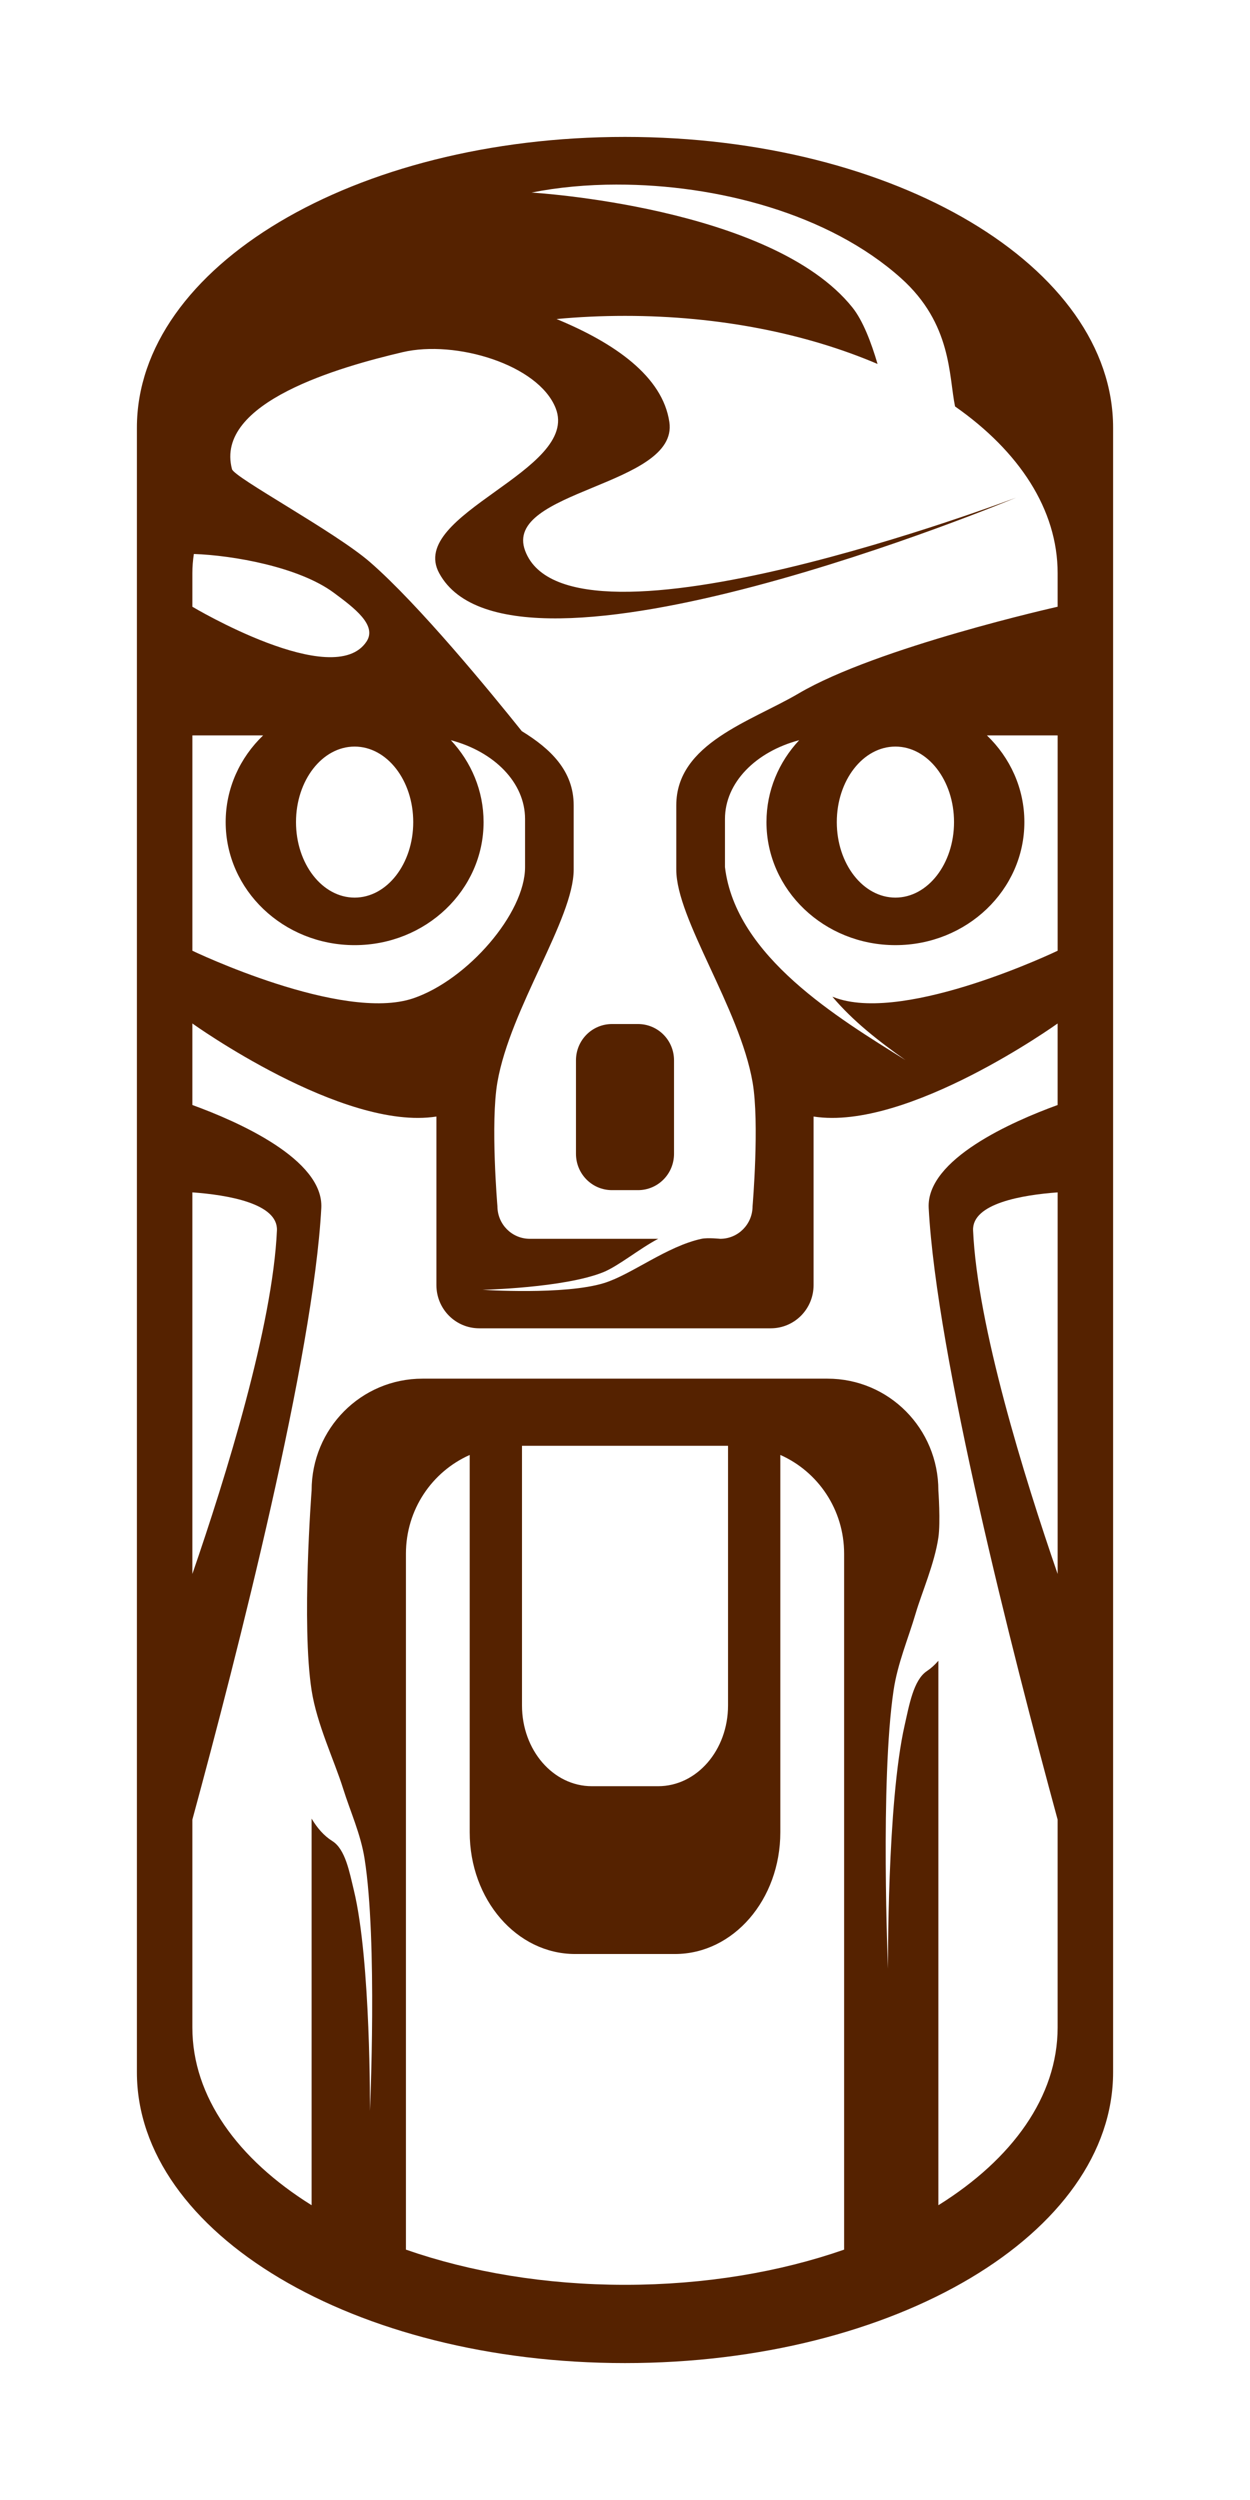
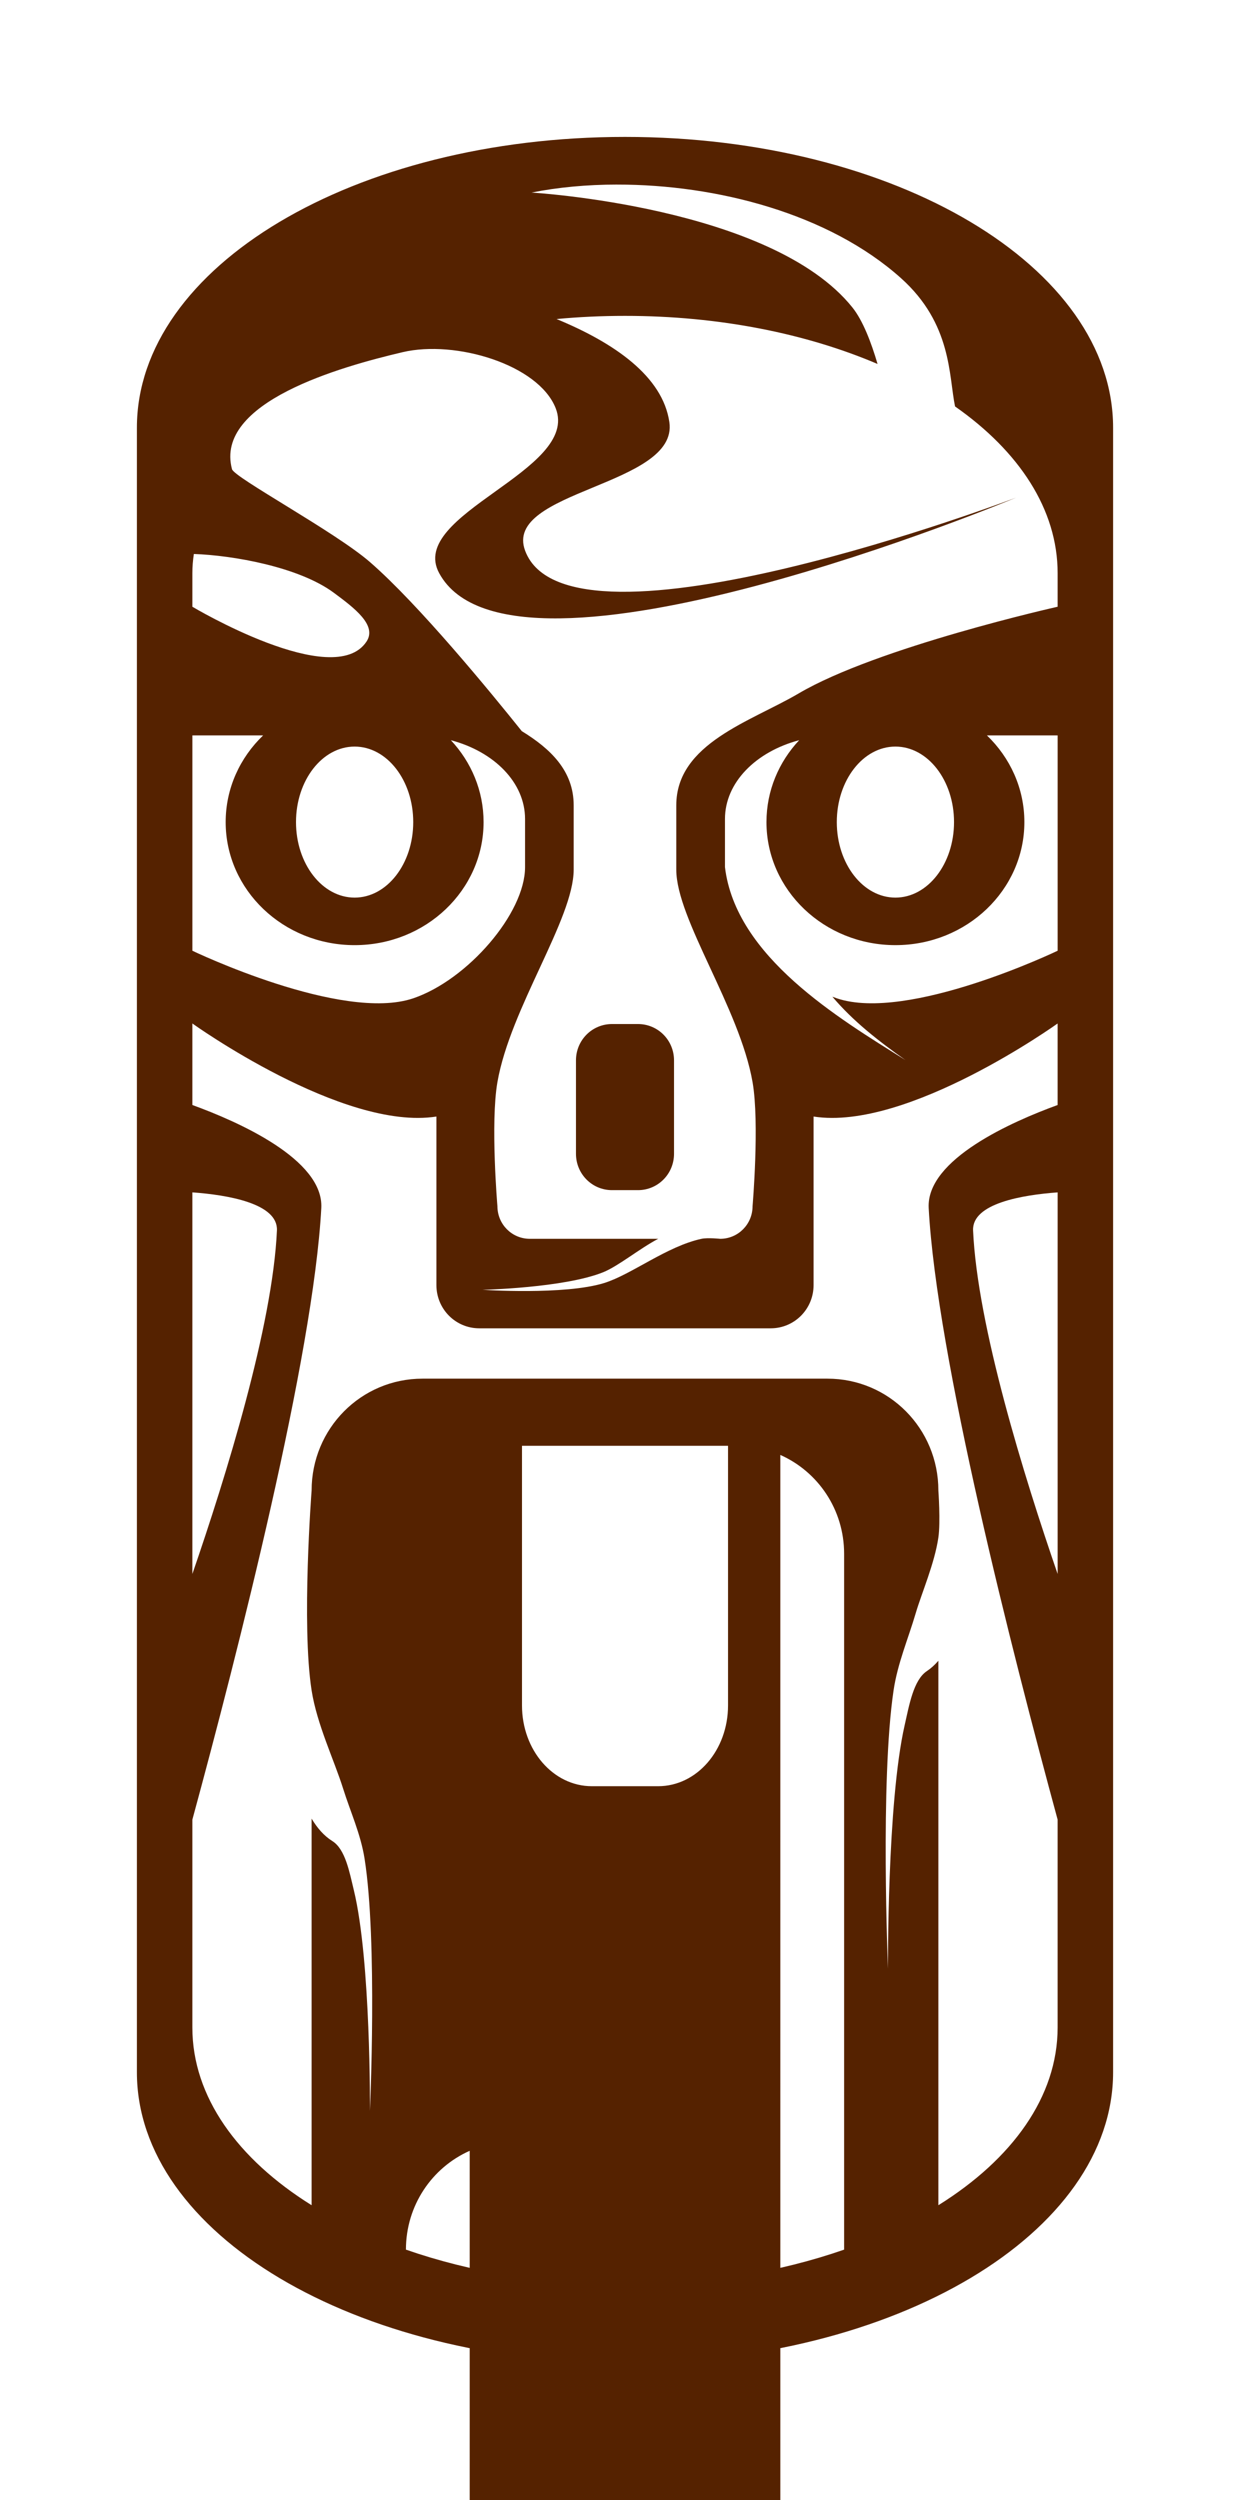
<svg xmlns="http://www.w3.org/2000/svg" xmlns:ns1="http://sodipodi.sourceforge.net/DTD/sodipodi-0.dtd" xmlns:ns2="http://www.inkscape.org/namespaces/inkscape" id="svg2" ns1:docname="Wierd Tiki Face.svg" viewBox="0 0 600 1200" ns1:version="0.32" version="1.0" ns2:output_extension="org.inkscape.output.svg.inkscape" ns2:version="0.47 r22583">
  <title id="title4120">Weird Tiki Face</title>
  <ns1:namedview id="base" bordercolor="#666666" ns2:pageshadow="2" guidetolerance="10" pagecolor="#ffffff" gridtolerance="10000" ns2:window-height="732" ns2:window-maximized="0" ns2:zoom="0.175" objecttolerance="10" showgrid="false" borderopacity="1.0" ns2:current-layer="layer1" ns2:cx="-581.02537" ns2:cy="378.75237" ns2:window-y="-4" ns2:showpageshadow="false" ns2:window-x="-4" ns2:window-width="1264" ns2:pageopacity="0.0" ns2:document-units="px" />
  <g id="layer1" ns2:label="Layer 1" ns2:groupmode="layer" transform="translate(0 147.64)">
-     <path id="path3613" style="fill:#552200" d="m300-81.926c-129.8 0-234.29 62.26-234.29 139.61v789.35c0 77.345 104.49 139.61 234.29 139.61s234.29-62.269 234.29-139.61v-789.35c0-77.345-104.49-139.61-234.29-139.61zm-3.737 22.886c47.543-0.038 101.47 13.817 136.19 44.899 24.491 21.919 22.919 46.878 25.97 61.596 30.738 21.518 49.238 49.428 49.238 80.002v16.137s-86.596 19.417-124.3 41.615c-22.824 13.438-58.746 23.95-58.746 53.699v30.879c0 23.726 30.42 66.401 36.616 102.02 3.398 19.538 0 59.508 0 59.508 0 8.682-6.931 15.672-15.54 15.672 0 0-6.041-0.633-8.961 0-16.702 3.618-33.556 17.132-46.725 21.225-18.928 5.883-58.407 3.256-58.407 3.256s39.14-0.875 57.946-8.439c7.241-2.913 17.582-11.444 26.403-16.042h-61.645c-8.609 0-15.54-6.99-15.54-15.672 0 0-3.398-39.976 0-59.518 6.194-35.619 36.606-78.292 36.606-102.02v-30.879c0-16.545-11.117-27.13-24.907-35.587-14.648-18.307-49.526-60.902-72.931-81.198-16.753-14.529-65.098-40.506-66.172-44.548-8.547-32.17 52.138-49.169 81.938-56.167 25.357-5.954 65.138 5.931 73.42 26.873 11.904 30.102-71.327 50.769-55.912 79.205 35.162 64.861 276.88-36.242 276.88-36.242s-214.55 81.579-235.61 25.506c-10.91-29.051 73.68-31.009 69.22-61.748-3.19-21.983-26.35-38.024-54.15-49.493 10.695-1.002 21.667-1.519 32.851-1.519 45.32 0 87.159 8.546 121.23 23.086-3.01-10.282-7.03-20.829-12.07-27.12-38.82-48.493-154.03-55.151-154.03-55.151 12.625-2.521 26.58-3.833 41.134-3.844zm-203.21 177.31c18.741 0.646 50.428 6.196 67.18 18.615 9.747 7.226 20.873 15.549 15.71 23.399-15.702 23.875-83.605-16.688-83.605-16.688v-16.137c0-3.047 0.247-6.113 0.716-9.189zm-0.716 87.074h33.971c-11.116 10.679-17.988 25.384-17.988 41.624 0 32.622 27.713 59.062 61.899 59.062s61.899-26.44 61.899-59.062c0-15.1-5.941-28.873-15.71-39.318 20.802 5.515 35.618 20.331 35.618 37.837v23.086c0 22.239-27.638 54.117-53.634 62.963-34.25 11.655-106.05-22.82-106.05-22.82v-103.37zm381.37 0h33.961v103.37s-71.804 34.474-106.05 22.82c-0.693-0.236-1.385-0.491-2.08-0.759 9.825 11.618 21.849 21.067 35.101 30.442-32.136-20.129-81.51-49.594-86.655-92.646v-23.086c0-17.506 14.826-32.321 35.627-37.837-9.769 10.444-15.71 24.217-15.71 39.318 0 32.622 27.713 59.062 61.899 59.062s61.899-26.44 61.899-59.062c0-16.24-6.872-30.945-17.988-41.624zm-303.49 5.373c15.539 0 28.135 16.234 28.135 36.252s-12.596 36.242-28.135 36.242-28.135-16.224-28.135-36.242 12.596-36.252 28.135-36.252zm259.58 0c15.539 0 28.135 16.234 28.135 36.252s-12.596 36.242-28.135 36.242-28.135-16.224-28.135-36.242 12.596-36.252 28.135-36.252zm-337.46 132.91s72.101 51.734 117.14 44.671v80.904c0 11.498 9.184 20.75 20.586 20.75h139.87c11.402 0 20.586-9.252 20.586-20.75v-80.904c45.042 7.063 117.14-44.671 117.14-44.671v39.137c-21.594 7.852-63.147 26.043-61.889 49.465 3.822 71.181 39.991 213 61.889 293.54v99.813c0 33.143-21.739 63.154-57.239 85.29v-261.35c-1.666 1.934-3.503 3.621-5.535 4.974-6.455 4.301-8.493 16.475-10.655 25.981-8.488 37.309-7.982 116.89-7.982 116.89s-3.815-89.975 2.664-133.6c1.938-13.046 7.023-24.778 10.646-37.106 2.856-9.718 9.032-23.789 10.862-36.289 1.09-7.444 0-22.573 0-22.573 0-29.748-23.75-53.689-53.248-53.689h-194.36c-29.499 0-53.239 23.941-53.239 53.689 0 0-4.944 64.37 0 95.968 2.549 16.294 10.852 33.515 15.108 47.082 3.506 11.176 8.432 21.815 10.307 33.641 6.269 39.545 2.579 121.1 2.579 121.1s0.484-72.142-7.728-105.96c-2.092-8.618-4.061-19.652-10.307-23.551-4.059-2.534-7.329-6.354-9.959-10.783v185.57c-35.49-22.12-57.236-52.13-57.236-85.27v-99.813c21.896-80.55 58.066-222.37 61.886-293.55 1.26-23.42-40.3-41.62-61.886-49.47v-39.128zm201.43 0.266c-9.582 0-17.301 7.775-17.301 17.438v44.852c0 9.663 7.719 17.447 17.301 17.447h12.463c9.582 0 17.301-7.784 17.301-17.447v-44.852c0-9.663-7.719-17.438-17.301-17.438h-12.463zm-201.43 80.8c16.75 1.225 41.169 5.241 40.588 18.273-2.041 45.767-24.427 118.02-40.588 164.9v-183.18zm415.33 0v183.18c-16.161-46.887-38.546-119.14-40.588-164.9-0.581-13.03 23.836-17.047 40.588-18.273zm-257.11 121.65h98.9v124.61c0 21.485-14.976 38.786-33.566 38.786h-31.787c-18.59 0-33.547-17.301-33.547-38.786v-124.61zm124 4.386c18.067 8.021 30.62 26.201 30.62 47.453v334c-30.811 10.736-66.737 16.887-105.17 16.887-38.43 0-74.351-6.153-105.16-16.887v-334c0-21.247 12.549-39.42 30.611-47.443v181.08c0 32.388 22.57 58.464 50.594 58.464h47.921c28.024 0 50.585-26.076 50.585-58.464v-181.09z" />
+     <path id="path3613" style="fill:#552200" d="m300-81.926c-129.8 0-234.29 62.26-234.29 139.61v789.35c0 77.345 104.49 139.61 234.29 139.61s234.29-62.269 234.29-139.61v-789.35c0-77.345-104.49-139.61-234.29-139.61zm-3.737 22.886c47.543-0.038 101.47 13.817 136.19 44.899 24.491 21.919 22.919 46.878 25.97 61.596 30.738 21.518 49.238 49.428 49.238 80.002v16.137s-86.596 19.417-124.3 41.615c-22.824 13.438-58.746 23.95-58.746 53.699v30.879c0 23.726 30.42 66.401 36.616 102.02 3.398 19.538 0 59.508 0 59.508 0 8.682-6.931 15.672-15.54 15.672 0 0-6.041-0.633-8.961 0-16.702 3.618-33.556 17.132-46.725 21.225-18.928 5.883-58.407 3.256-58.407 3.256s39.14-0.875 57.946-8.439c7.241-2.913 17.582-11.444 26.403-16.042h-61.645c-8.609 0-15.54-6.99-15.54-15.672 0 0-3.398-39.976 0-59.518 6.194-35.619 36.606-78.292 36.606-102.02v-30.879c0-16.545-11.117-27.13-24.907-35.587-14.648-18.307-49.526-60.902-72.931-81.198-16.753-14.529-65.098-40.506-66.172-44.548-8.547-32.17 52.138-49.169 81.938-56.167 25.357-5.954 65.138 5.931 73.42 26.873 11.904 30.102-71.327 50.769-55.912 79.205 35.162 64.861 276.88-36.242 276.88-36.242s-214.55 81.579-235.61 25.506c-10.91-29.051 73.68-31.009 69.22-61.748-3.19-21.983-26.35-38.024-54.15-49.493 10.695-1.002 21.667-1.519 32.851-1.519 45.32 0 87.159 8.546 121.23 23.086-3.01-10.282-7.03-20.829-12.07-27.12-38.82-48.493-154.03-55.151-154.03-55.151 12.625-2.521 26.58-3.833 41.134-3.844zm-203.21 177.31c18.741 0.646 50.428 6.196 67.18 18.615 9.747 7.226 20.873 15.549 15.71 23.399-15.702 23.875-83.605-16.688-83.605-16.688v-16.137c0-3.047 0.247-6.113 0.716-9.189zm-0.716 87.074h33.971c-11.116 10.679-17.988 25.384-17.988 41.624 0 32.622 27.713 59.062 61.899 59.062s61.899-26.44 61.899-59.062c0-15.1-5.941-28.873-15.71-39.318 20.802 5.515 35.618 20.331 35.618 37.837v23.086c0 22.239-27.638 54.117-53.634 62.963-34.25 11.655-106.05-22.82-106.05-22.82v-103.37zm381.37 0h33.961v103.37s-71.804 34.474-106.05 22.82c-0.693-0.236-1.385-0.491-2.08-0.759 9.825 11.618 21.849 21.067 35.101 30.442-32.136-20.129-81.51-49.594-86.655-92.646v-23.086c0-17.506 14.826-32.321 35.627-37.837-9.769 10.444-15.71 24.217-15.71 39.318 0 32.622 27.713 59.062 61.899 59.062s61.899-26.44 61.899-59.062c0-16.24-6.872-30.945-17.988-41.624zm-303.49 5.373c15.539 0 28.135 16.234 28.135 36.252s-12.596 36.242-28.135 36.242-28.135-16.224-28.135-36.242 12.596-36.252 28.135-36.252zm259.58 0c15.539 0 28.135 16.234 28.135 36.252s-12.596 36.242-28.135 36.242-28.135-16.224-28.135-36.242 12.596-36.252 28.135-36.252zm-337.46 132.91s72.101 51.734 117.14 44.671v80.904c0 11.498 9.184 20.75 20.586 20.75h139.87c11.402 0 20.586-9.252 20.586-20.75v-80.904c45.042 7.063 117.14-44.671 117.14-44.671v39.137c-21.594 7.852-63.147 26.043-61.889 49.465 3.822 71.181 39.991 213 61.889 293.54v99.813c0 33.143-21.739 63.154-57.239 85.29v-261.35c-1.666 1.934-3.503 3.621-5.535 4.974-6.455 4.301-8.493 16.475-10.655 25.981-8.488 37.309-7.982 116.89-7.982 116.89s-3.815-89.975 2.664-133.6c1.938-13.046 7.023-24.778 10.646-37.106 2.856-9.718 9.032-23.789 10.862-36.289 1.09-7.444 0-22.573 0-22.573 0-29.748-23.75-53.689-53.248-53.689h-194.36c-29.499 0-53.239 23.941-53.239 53.689 0 0-4.944 64.37 0 95.968 2.549 16.294 10.852 33.515 15.108 47.082 3.506 11.176 8.432 21.815 10.307 33.641 6.269 39.545 2.579 121.1 2.579 121.1s0.484-72.142-7.728-105.96c-2.092-8.618-4.061-19.652-10.307-23.551-4.059-2.534-7.329-6.354-9.959-10.783v185.57c-35.49-22.12-57.236-52.13-57.236-85.27v-99.813c21.896-80.55 58.066-222.37 61.886-293.55 1.26-23.42-40.3-41.62-61.886-49.47v-39.128zm201.43 0.266c-9.582 0-17.301 7.775-17.301 17.438v44.852c0 9.663 7.719 17.447 17.301 17.447h12.463c9.582 0 17.301-7.784 17.301-17.447v-44.852c0-9.663-7.719-17.438-17.301-17.438h-12.463zm-201.43 80.8c16.75 1.225 41.169 5.241 40.588 18.273-2.041 45.767-24.427 118.02-40.588 164.9v-183.18zm415.33 0v183.18c-16.161-46.887-38.546-119.14-40.588-164.9-0.581-13.03 23.836-17.047 40.588-18.273zm-257.11 121.65h98.9v124.61c0 21.485-14.976 38.786-33.566 38.786h-31.787c-18.59 0-33.547-17.301-33.547-38.786v-124.61zm124 4.386c18.067 8.021 30.62 26.201 30.62 47.453v334c-30.811 10.736-66.737 16.887-105.17 16.887-38.43 0-74.351-6.153-105.16-16.887c0-21.247 12.549-39.42 30.611-47.443v181.08c0 32.388 22.57 58.464 50.594 58.464h47.921c28.024 0 50.585-26.076 50.585-58.464v-181.09z" />
  </g>
</svg>